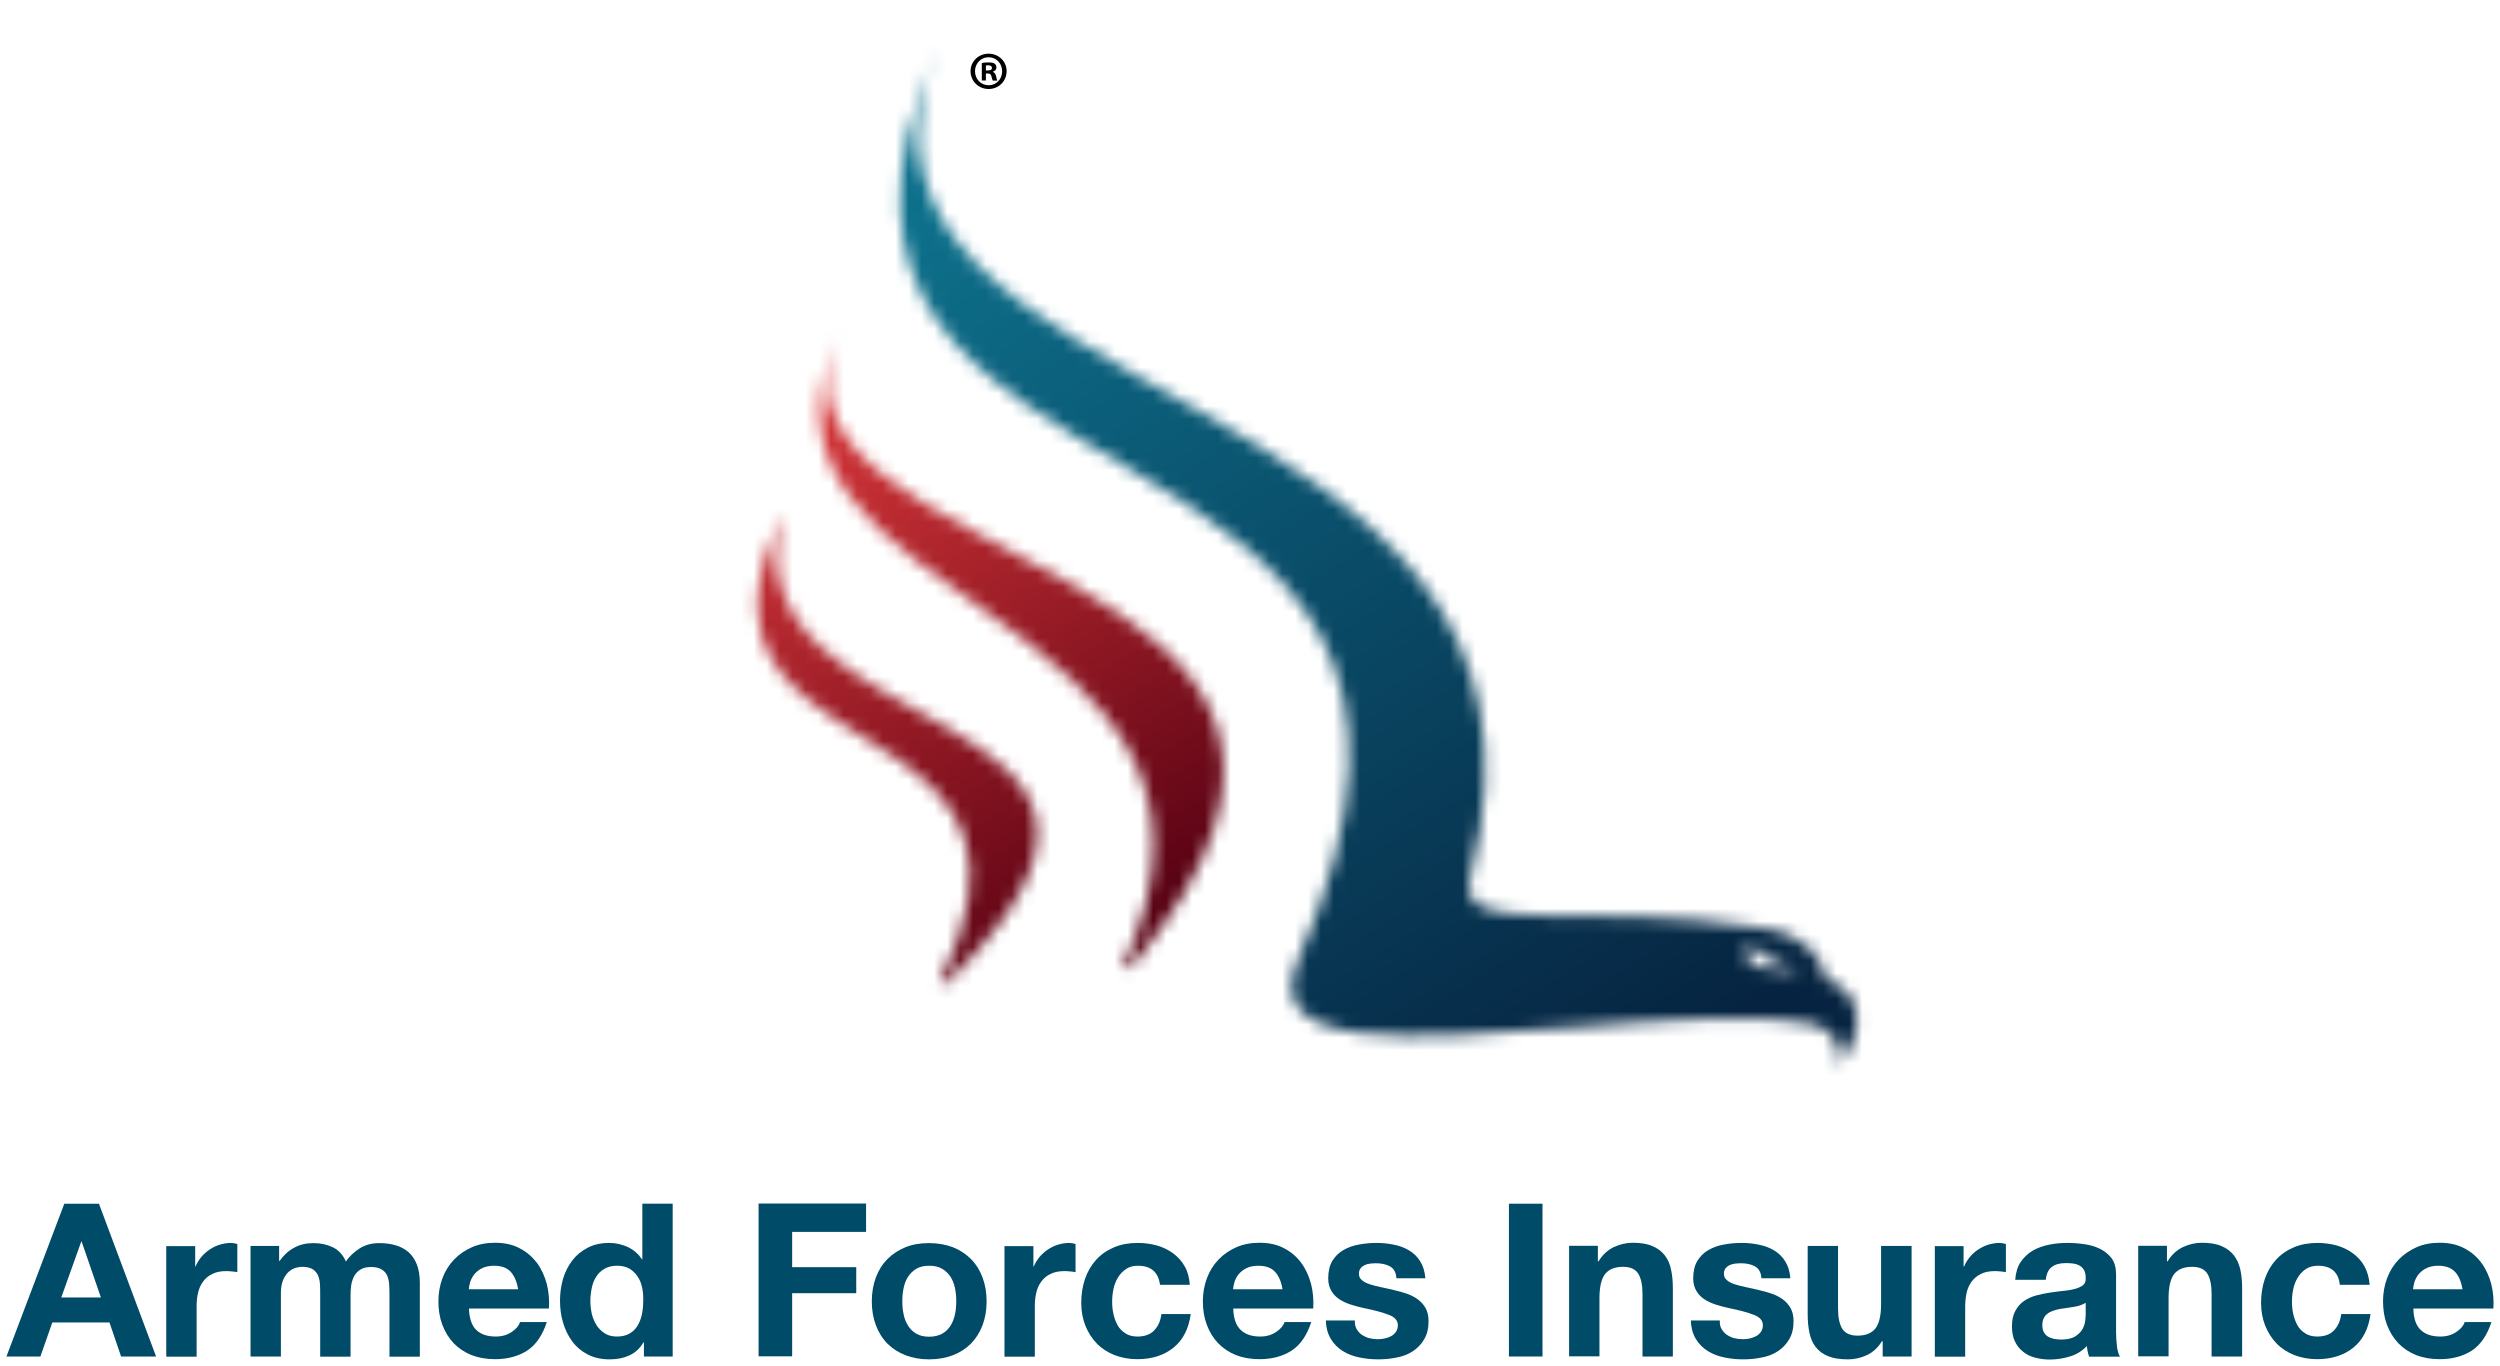
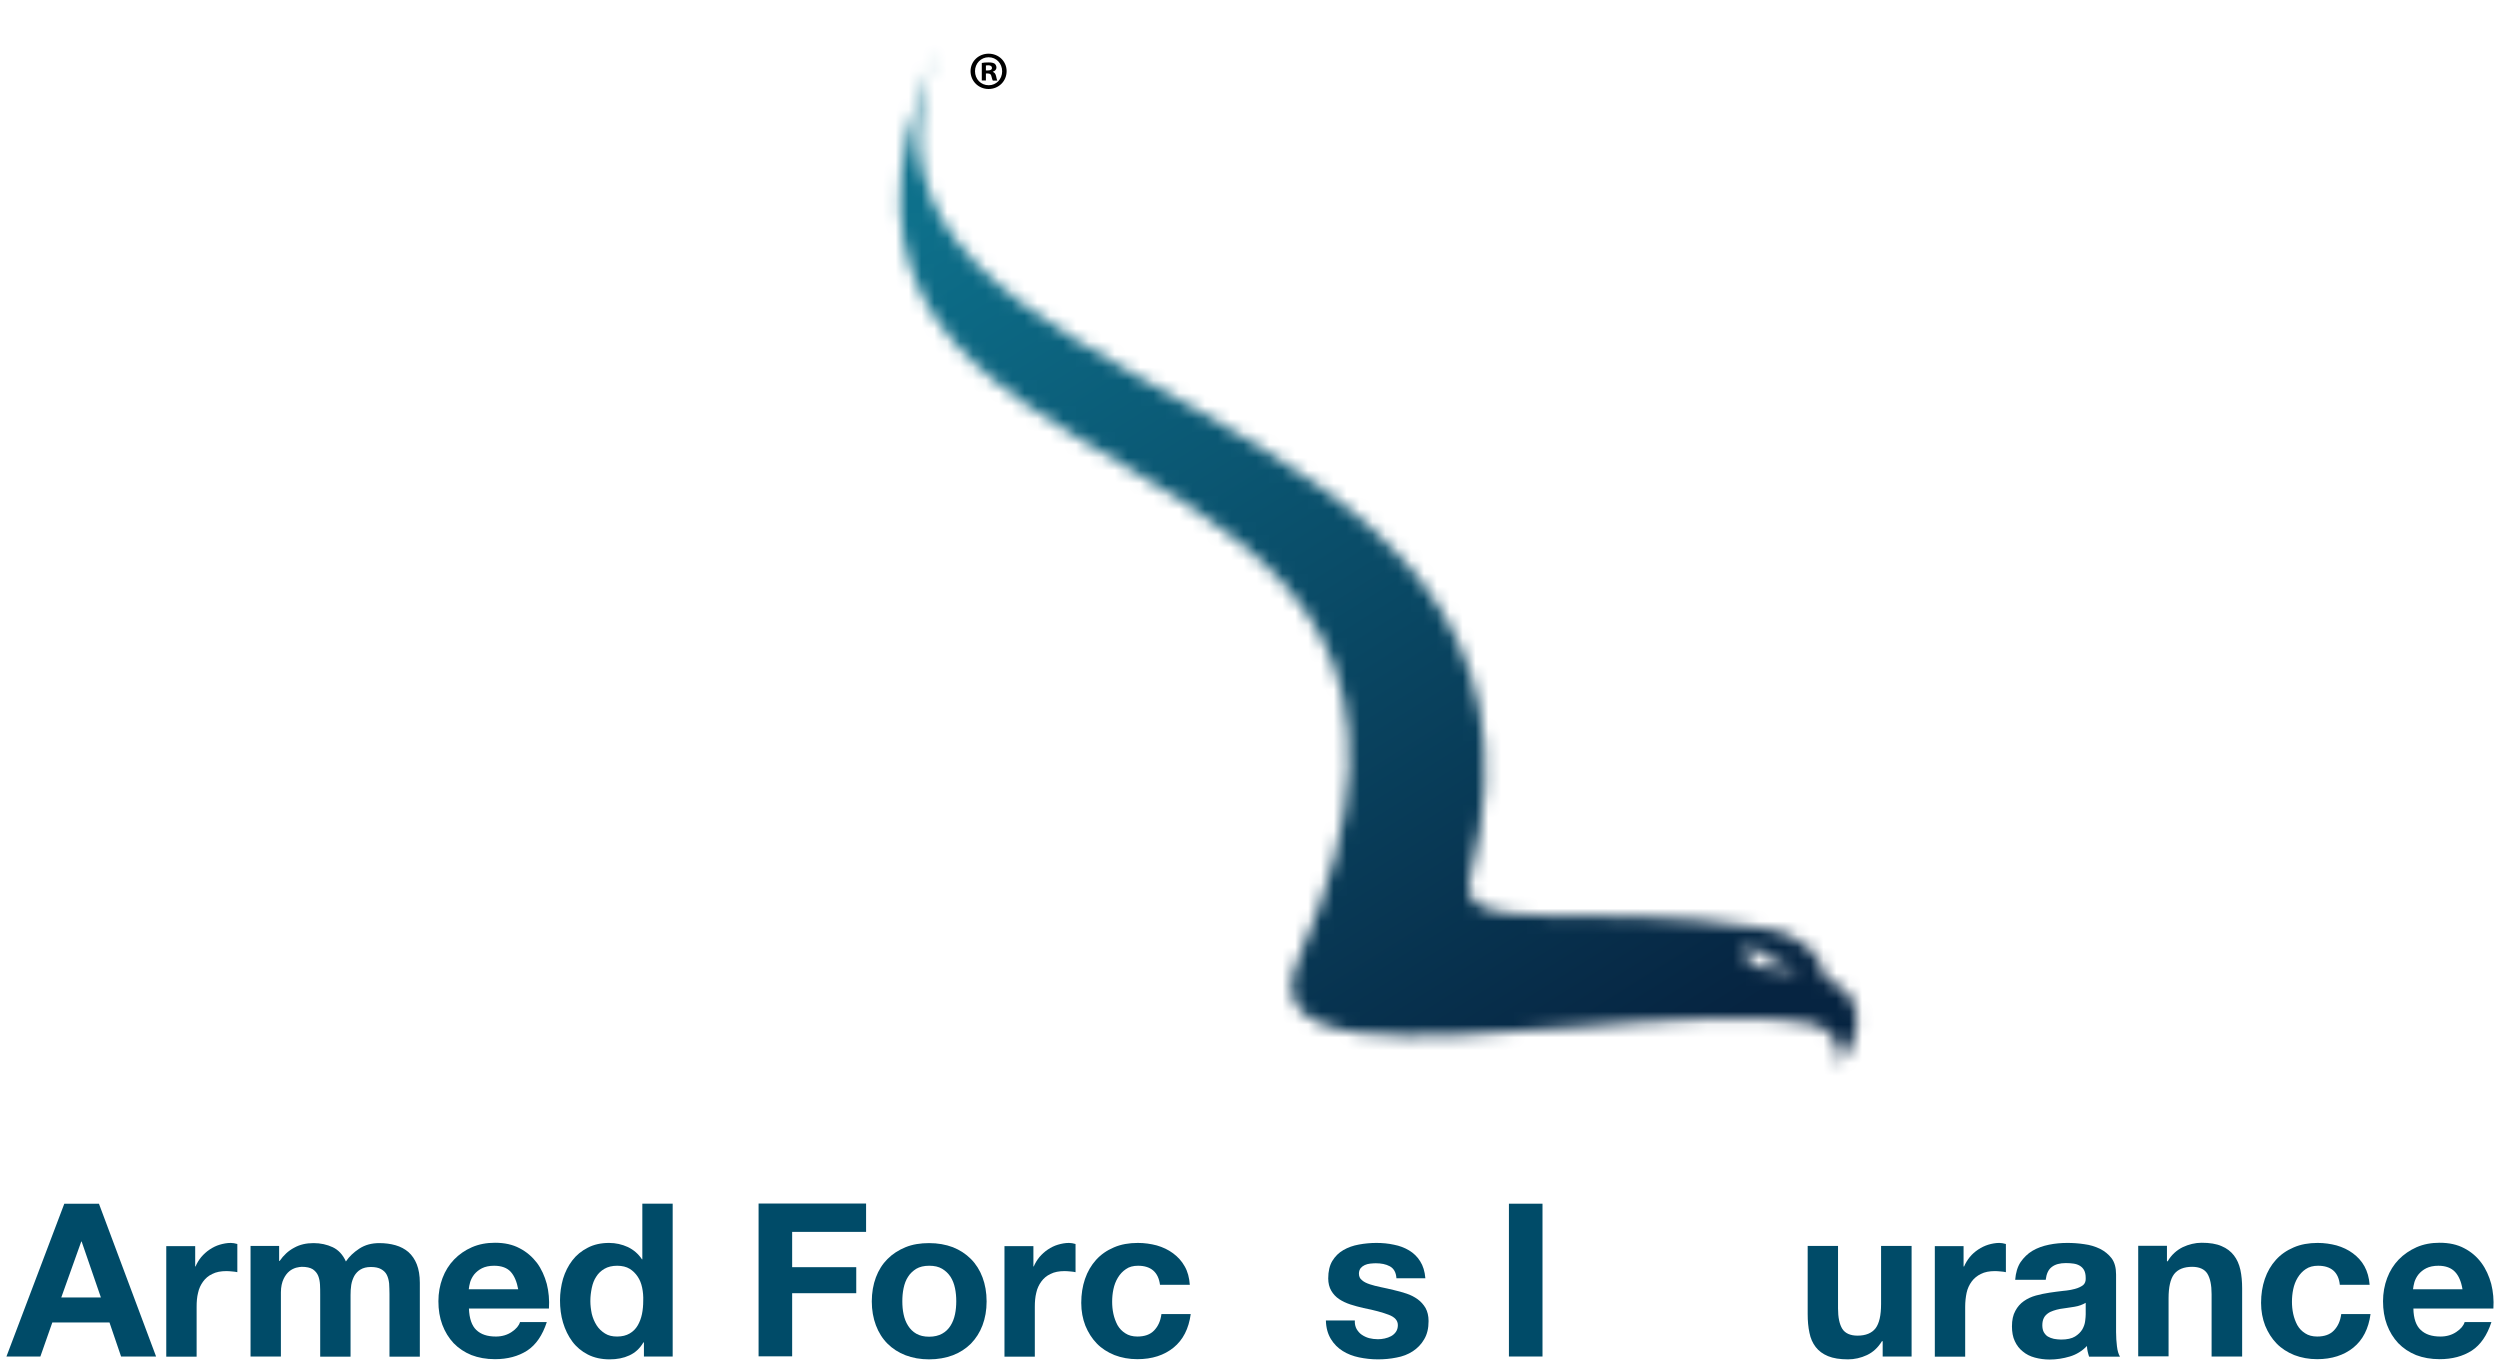
<svg xmlns="http://www.w3.org/2000/svg" width="194" height="106" viewBox="0 0 194 106" fill="none">
  <path d="M7.678 93.408L12.112 105.265H9.396L8.495 102.622H4.061L3.133 105.265H0.5L4.99 93.408H7.678ZM7.83 100.685L6.334 96.341H6.306L4.754 100.685H7.83Z" fill="#004B68" />
  <path d="M15.147 96.687V98.278H15.175C15.285 98.015 15.438 97.766 15.618 97.544C15.812 97.323 16.02 97.129 16.269 96.963C16.519 96.797 16.768 96.673 17.045 96.59C17.322 96.507 17.613 96.451 17.904 96.451C18.057 96.451 18.237 96.479 18.417 96.534V98.721C18.306 98.693 18.168 98.679 18.015 98.665C17.863 98.651 17.71 98.637 17.572 98.637C17.142 98.637 16.768 98.707 16.477 98.859C16.172 98.997 15.937 99.205 15.757 99.454C15.576 99.703 15.438 99.993 15.369 100.325C15.285 100.657 15.258 101.017 15.258 101.405V105.279H12.902V96.7H15.147V96.687Z" fill="#004B68" />
  <path d="M21.66 96.687V97.849H21.701C22.006 97.406 22.38 97.06 22.824 96.825C23.267 96.576 23.766 96.465 24.334 96.465C24.875 96.465 25.373 96.576 25.817 96.783C26.26 96.991 26.607 97.365 26.842 97.89C27.092 97.517 27.438 97.185 27.881 96.894C28.325 96.604 28.838 96.465 29.433 96.465C29.891 96.465 30.306 96.521 30.694 96.631C31.082 96.742 31.415 96.922 31.692 97.157C31.969 97.406 32.191 97.724 32.343 98.112C32.496 98.499 32.579 98.983 32.579 99.537V105.279H30.223V100.408C30.223 100.118 30.209 99.855 30.196 99.592C30.168 99.343 30.112 99.122 30.015 98.928C29.918 98.734 29.766 98.596 29.572 98.485C29.378 98.375 29.115 98.319 28.782 98.319C28.45 98.319 28.186 98.388 27.979 98.513C27.771 98.637 27.618 98.803 27.494 99.011C27.383 99.219 27.299 99.454 27.258 99.703C27.216 99.966 27.203 100.229 27.203 100.491V105.279H24.847V100.464C24.847 100.215 24.847 99.952 24.833 99.703C24.819 99.454 24.777 99.219 24.694 99.011C24.611 98.803 24.473 98.637 24.279 98.499C24.085 98.375 23.794 98.305 23.419 98.305C23.309 98.305 23.156 98.333 22.976 98.375C22.796 98.43 22.616 98.513 22.45 98.651C22.283 98.79 22.131 98.983 22.006 99.246C21.881 99.509 21.798 99.869 21.798 100.284V105.265H19.442V96.687H21.66Z" fill="#004B68" />
  <path d="M36.958 103.203C37.318 103.549 37.817 103.715 38.482 103.715C38.953 103.715 39.369 103.591 39.715 103.355C40.062 103.12 40.27 102.871 40.353 102.594H42.431C42.099 103.618 41.586 104.365 40.907 104.808C40.214 105.251 39.383 105.472 38.413 105.472C37.734 105.472 37.124 105.362 36.584 105.154C36.043 104.933 35.586 104.628 35.198 104.227C34.824 103.826 34.533 103.355 34.325 102.802C34.117 102.249 34.02 101.64 34.02 100.976C34.02 100.339 34.131 99.73 34.339 99.177C34.547 98.624 34.852 98.139 35.239 97.738C35.627 97.337 36.085 97.019 36.625 96.783C37.166 96.548 37.761 96.438 38.413 96.438C39.147 96.438 39.785 96.576 40.325 96.866C40.865 97.143 41.309 97.531 41.669 98.001C42.016 98.471 42.265 99.025 42.431 99.634C42.584 100.242 42.639 100.879 42.598 101.543H36.39C36.417 102.318 36.611 102.871 36.958 103.203ZM39.632 98.693C39.355 98.388 38.925 98.222 38.343 98.222C37.969 98.222 37.651 98.291 37.401 98.416C37.152 98.541 36.958 98.707 36.805 98.886C36.653 99.08 36.556 99.274 36.487 99.481C36.431 99.689 36.39 99.883 36.376 100.049H40.214C40.103 99.454 39.909 98.997 39.632 98.693Z" fill="#004B68" />
  <path d="M49.928 104.172C49.651 104.642 49.291 104.974 48.833 105.182C48.39 105.389 47.877 105.486 47.309 105.486C46.672 105.486 46.103 105.362 45.618 105.113C45.133 104.864 44.732 104.531 44.413 104.103C44.094 103.674 43.859 103.189 43.692 102.636C43.526 102.083 43.457 101.501 43.457 100.907C43.457 100.325 43.54 99.772 43.692 99.232C43.859 98.693 44.094 98.222 44.413 97.807C44.732 97.392 45.12 97.074 45.605 96.825C46.076 96.576 46.63 96.451 47.267 96.451C47.78 96.451 48.265 96.562 48.722 96.77C49.18 96.991 49.54 97.309 49.817 97.724H49.845V93.407H52.2V105.265H49.969V104.172H49.928ZM49.831 99.924C49.762 99.592 49.651 99.315 49.484 99.066C49.318 98.817 49.11 98.61 48.861 98.458C48.611 98.305 48.279 98.222 47.891 98.222C47.503 98.222 47.17 98.305 46.907 98.458C46.644 98.61 46.422 98.817 46.27 99.066C46.103 99.315 45.993 99.606 45.923 99.938C45.854 100.27 45.812 100.602 45.812 100.962C45.812 101.294 45.854 101.626 45.923 101.958C46.006 102.29 46.131 102.581 46.297 102.844C46.464 103.106 46.685 103.314 46.949 103.48C47.212 103.646 47.517 103.715 47.891 103.715C48.279 103.715 48.598 103.632 48.861 103.48C49.124 103.328 49.332 103.12 49.484 102.857C49.637 102.594 49.748 102.304 49.817 101.972C49.886 101.64 49.914 101.294 49.914 100.948C49.928 100.602 49.9 100.256 49.831 99.924Z" fill="#004B68" />
  <path d="M67.208 93.407V95.594H61.471V98.333H66.445V100.353H61.471V105.251H58.866V93.394H67.208V93.407Z" fill="#004B68" />
  <path d="M67.97 99.122C68.178 98.568 68.483 98.084 68.871 97.697C69.258 97.309 69.73 97.005 70.27 96.783C70.811 96.562 71.42 96.465 72.099 96.465C72.778 96.465 73.388 96.576 73.942 96.783C74.496 97.005 74.954 97.309 75.342 97.697C75.73 98.084 76.035 98.568 76.242 99.122C76.45 99.675 76.561 100.298 76.561 100.99C76.561 101.681 76.45 102.29 76.242 102.844C76.035 103.397 75.73 103.867 75.342 104.269C74.954 104.656 74.483 104.96 73.942 105.168C73.388 105.375 72.778 105.486 72.099 105.486C71.42 105.486 70.811 105.375 70.27 105.168C69.73 104.96 69.258 104.656 68.871 104.269C68.483 103.881 68.178 103.397 67.97 102.844C67.762 102.29 67.651 101.667 67.651 100.99C67.651 100.312 67.762 99.675 67.97 99.122ZM70.118 101.986C70.187 102.318 70.298 102.608 70.464 102.871C70.63 103.134 70.838 103.342 71.102 103.494C71.365 103.646 71.697 103.729 72.099 103.729C72.501 103.729 72.834 103.646 73.111 103.494C73.388 103.342 73.596 103.134 73.762 102.871C73.928 102.608 74.039 102.318 74.109 101.986C74.178 101.654 74.206 101.322 74.206 100.976C74.206 100.63 74.178 100.298 74.109 99.966C74.039 99.634 73.928 99.343 73.762 99.08C73.596 98.831 73.388 98.624 73.111 98.458C72.834 98.291 72.501 98.222 72.099 98.222C71.697 98.222 71.365 98.305 71.102 98.458C70.838 98.624 70.617 98.831 70.464 99.08C70.298 99.329 70.187 99.634 70.118 99.966C70.048 100.298 70.021 100.63 70.021 100.976C70.021 101.322 70.048 101.667 70.118 101.986Z" fill="#004B68" />
  <path d="M80.192 96.687V98.278H80.219C80.33 98.015 80.483 97.766 80.663 97.544C80.857 97.323 81.065 97.129 81.314 96.963C81.564 96.797 81.813 96.673 82.09 96.59C82.367 96.507 82.658 96.451 82.949 96.451C83.102 96.451 83.282 96.479 83.462 96.534V98.721C83.351 98.693 83.213 98.679 83.06 98.665C82.908 98.651 82.755 98.637 82.617 98.637C82.187 98.637 81.813 98.707 81.522 98.859C81.217 98.997 80.981 99.205 80.801 99.454C80.621 99.703 80.483 99.993 80.413 100.325C80.33 100.657 80.302 101.017 80.302 101.405V105.279H77.947V96.7H80.192V96.687Z" fill="#004B68" />
  <path d="M88.312 98.222C87.938 98.222 87.619 98.305 87.37 98.485C87.12 98.651 86.912 98.873 86.746 99.149C86.58 99.426 86.469 99.717 86.4 100.049C86.33 100.381 86.303 100.699 86.303 101.017C86.303 101.322 86.33 101.64 86.4 101.958C86.469 102.276 86.58 102.567 86.718 102.83C86.871 103.093 87.065 103.3 87.328 103.466C87.578 103.632 87.896 103.715 88.257 103.715C88.825 103.715 89.254 103.563 89.559 103.245C89.864 102.927 90.058 102.511 90.127 101.972H92.4C92.247 103.106 91.804 103.978 91.069 104.573C90.335 105.168 89.407 105.472 88.257 105.472C87.619 105.472 87.023 105.362 86.483 105.154C85.942 104.933 85.485 104.642 85.111 104.255C84.737 103.867 84.446 103.411 84.224 102.871C84.016 102.332 83.905 101.75 83.905 101.1C83.905 100.436 84.002 99.814 84.196 99.246C84.39 98.679 84.681 98.181 85.055 97.766C85.43 97.351 85.887 97.032 86.441 96.797C86.982 96.562 87.605 96.451 88.298 96.451C88.811 96.451 89.296 96.521 89.767 96.645C90.238 96.783 90.654 96.977 91.028 97.254C91.402 97.531 91.707 97.863 91.929 98.264C92.164 98.665 92.289 99.149 92.33 99.703H90.016C89.892 98.721 89.31 98.222 88.312 98.222Z" fill="#004B68" />
-   <path d="M96.28 103.203C96.64 103.549 97.139 103.715 97.804 103.715C98.275 103.715 98.691 103.591 99.037 103.355C99.384 103.12 99.591 102.871 99.675 102.594H101.753C101.421 103.618 100.908 104.365 100.229 104.808C99.536 105.251 98.705 105.472 97.735 105.472C97.056 105.472 96.446 105.362 95.906 105.154C95.365 104.933 94.908 104.628 94.52 104.227C94.146 103.826 93.855 103.355 93.647 102.802C93.439 102.249 93.342 101.64 93.342 100.976C93.342 100.339 93.453 99.73 93.661 99.177C93.869 98.624 94.173 98.139 94.561 97.738C94.949 97.337 95.407 97.019 95.947 96.783C96.487 96.548 97.083 96.438 97.735 96.438C98.469 96.438 99.106 96.576 99.647 96.866C100.187 97.143 100.631 97.531 100.977 98.001C101.324 98.471 101.573 99.025 101.739 99.634C101.892 100.242 101.947 100.879 101.906 101.543H95.698C95.725 102.318 95.919 102.871 96.28 103.203ZM98.94 98.693C98.663 98.388 98.234 98.222 97.651 98.222C97.277 98.222 96.959 98.291 96.709 98.416C96.46 98.541 96.266 98.707 96.113 98.886C95.961 99.08 95.864 99.274 95.795 99.481C95.739 99.689 95.698 99.883 95.684 100.049H99.522C99.425 99.454 99.231 98.997 98.94 98.693Z" fill="#004B68" />
  <path d="M105.273 103.134C105.384 103.314 105.508 103.466 105.675 103.577C105.841 103.688 106.035 103.784 106.243 103.84C106.465 103.895 106.686 103.923 106.922 103.923C107.088 103.923 107.268 103.909 107.448 103.867C107.629 103.826 107.795 103.771 107.947 103.688C108.1 103.604 108.224 103.494 108.321 103.355C108.418 103.217 108.474 103.037 108.474 102.83C108.474 102.47 108.238 102.207 107.767 102.027C107.296 101.847 106.645 101.667 105.799 101.501C105.453 101.418 105.12 101.335 104.788 101.225C104.455 101.114 104.164 100.976 103.915 100.81C103.665 100.644 103.458 100.422 103.305 100.159C103.153 99.897 103.07 99.578 103.07 99.205C103.07 98.651 103.18 98.195 103.388 97.849C103.61 97.489 103.887 97.212 104.247 97.005C104.608 96.797 104.996 96.659 105.453 96.576C105.896 96.493 106.354 96.451 106.811 96.451C107.282 96.451 107.726 96.493 108.169 96.59C108.612 96.673 109 96.825 109.347 97.032C109.693 97.24 109.984 97.517 110.206 97.876C110.428 98.222 110.566 98.665 110.608 99.191H108.363C108.335 98.734 108.155 98.43 107.85 98.264C107.545 98.098 107.171 98.029 106.756 98.029C106.617 98.029 106.478 98.043 106.326 98.056C106.174 98.07 106.035 98.112 105.91 98.167C105.786 98.222 105.675 98.305 105.592 98.402C105.508 98.513 105.453 98.651 105.453 98.831C105.453 99.039 105.522 99.219 105.689 99.343C105.841 99.481 106.049 99.578 106.298 99.661C106.548 99.744 106.825 99.814 107.157 99.883C107.476 99.952 107.809 100.021 108.141 100.104C108.488 100.187 108.82 100.27 109.139 100.381C109.472 100.491 109.763 100.644 110.012 100.823C110.261 101.003 110.469 101.239 110.622 101.501C110.774 101.778 110.857 102.11 110.857 102.511C110.857 103.079 110.746 103.549 110.511 103.937C110.289 104.324 109.984 104.628 109.624 104.864C109.264 105.099 108.834 105.265 108.363 105.348C107.892 105.445 107.407 105.486 106.922 105.486C106.423 105.486 105.938 105.431 105.467 105.334C104.996 105.237 104.566 105.071 104.192 104.836C103.818 104.601 103.513 104.296 103.277 103.909C103.042 103.521 102.903 103.051 102.889 102.47H105.134C105.12 102.733 105.176 102.954 105.273 103.134Z" fill="#004B68" />
  <path d="M119.698 93.407V105.265H117.093V93.407H119.698Z" fill="#004B68" />
-   <path d="M123.994 96.687V97.876H124.049C124.354 97.378 124.742 97.019 125.213 96.783C125.698 96.562 126.183 96.438 126.682 96.438C127.319 96.438 127.832 96.52 128.234 96.7C128.636 96.866 128.955 97.115 129.19 97.42C129.426 97.724 129.592 98.098 129.675 98.527C129.772 98.969 129.814 99.454 129.814 99.98V105.265H127.458V100.422C127.458 99.717 127.347 99.191 127.125 98.831C126.904 98.485 126.516 98.305 125.948 98.305C125.31 98.305 124.839 98.499 124.548 98.873C124.257 99.26 124.118 99.883 124.118 100.754V105.251H121.763V96.673H123.994V96.687Z" fill="#004B68" />
-   <path d="M133.597 103.134C133.707 103.314 133.832 103.466 133.998 103.577C134.165 103.688 134.359 103.784 134.567 103.84C134.788 103.895 135.01 103.923 135.246 103.923C135.412 103.923 135.592 103.909 135.772 103.867C135.952 103.826 136.119 103.771 136.271 103.688C136.423 103.604 136.548 103.494 136.645 103.355C136.742 103.217 136.798 103.037 136.798 102.83C136.798 102.47 136.562 102.207 136.091 102.027C135.62 101.847 134.968 101.667 134.123 101.501C133.777 101.418 133.444 101.335 133.112 101.225C132.779 101.114 132.488 100.976 132.239 100.81C131.989 100.644 131.781 100.422 131.629 100.159C131.477 99.897 131.393 99.578 131.393 99.205C131.393 98.651 131.504 98.195 131.712 97.849C131.934 97.489 132.211 97.212 132.571 97.005C132.932 96.797 133.319 96.659 133.777 96.576C134.22 96.493 134.677 96.451 135.135 96.451C135.606 96.451 136.049 96.493 136.493 96.59C136.936 96.673 137.324 96.825 137.671 97.032C138.017 97.24 138.308 97.517 138.53 97.876C138.751 98.222 138.89 98.665 138.932 99.191H136.687C136.659 98.734 136.479 98.43 136.174 98.264C135.869 98.098 135.495 98.029 135.079 98.029C134.941 98.029 134.802 98.043 134.65 98.056C134.497 98.07 134.359 98.112 134.234 98.167C134.109 98.222 133.998 98.305 133.915 98.402C133.832 98.513 133.777 98.651 133.777 98.831C133.777 99.039 133.846 99.219 134.012 99.343C134.165 99.481 134.373 99.578 134.622 99.661C134.871 99.744 135.149 99.814 135.481 99.883C135.8 99.952 136.132 100.021 136.465 100.104C136.811 100.187 137.144 100.27 137.463 100.381C137.795 100.491 138.086 100.644 138.336 100.823C138.585 101.003 138.793 101.239 138.945 101.501C139.098 101.778 139.181 102.11 139.181 102.511C139.181 103.079 139.07 103.549 138.835 103.937C138.613 104.324 138.308 104.628 137.948 104.864C137.587 105.099 137.158 105.265 136.687 105.348C136.216 105.445 135.731 105.486 135.246 105.486C134.747 105.486 134.262 105.431 133.791 105.334C133.319 105.237 132.89 105.071 132.516 104.836C132.142 104.601 131.837 104.296 131.601 103.909C131.366 103.521 131.227 103.051 131.213 102.47H133.458C133.444 102.733 133.486 102.954 133.597 103.134Z" fill="#004B68" />
  <path d="M146.096 105.265V104.075H146.04C145.735 104.573 145.347 104.933 144.876 105.154C144.405 105.375 143.906 105.486 143.407 105.486C142.77 105.486 142.257 105.403 141.855 105.237C141.454 105.071 141.135 104.836 140.899 104.531C140.664 104.227 140.497 103.854 140.414 103.425C140.317 102.982 140.276 102.498 140.276 101.972V96.687H142.631V101.529C142.631 102.235 142.742 102.761 142.964 103.12C143.186 103.466 143.588 103.646 144.142 103.646C144.779 103.646 145.25 103.452 145.541 103.079C145.832 102.691 145.971 102.069 145.971 101.197V96.687H148.34V105.265H146.096Z" fill="#004B68" />
  <path d="M152.373 96.687V98.278H152.414C152.525 98.015 152.678 97.766 152.858 97.544C153.038 97.323 153.26 97.129 153.509 96.963C153.759 96.797 154.022 96.673 154.285 96.59C154.562 96.507 154.853 96.451 155.144 96.451C155.297 96.451 155.463 96.479 155.657 96.534V98.721C155.546 98.693 155.408 98.679 155.255 98.665C155.103 98.651 154.95 98.637 154.812 98.637C154.382 98.637 154.008 98.707 153.717 98.859C153.426 98.997 153.177 99.205 152.996 99.454C152.816 99.703 152.678 99.993 152.608 100.325C152.539 100.657 152.498 101.017 152.498 101.405V105.279H150.142V96.7H152.373V96.687Z" fill="#004B68" />
  <path d="M156.793 97.946C157.043 97.586 157.348 97.281 157.722 97.06C158.096 96.839 158.525 96.687 158.997 96.59C159.468 96.493 159.939 96.451 160.424 96.451C160.853 96.451 161.297 96.479 161.74 96.548C162.184 96.604 162.585 96.728 162.96 96.908C163.32 97.088 163.625 97.337 163.86 97.641C164.096 97.96 164.207 98.375 164.207 98.9V103.369C164.207 103.757 164.234 104.13 164.276 104.476C164.318 104.836 164.401 105.099 164.512 105.279H162.114C162.073 105.14 162.031 105.016 162.003 104.877C161.976 104.739 161.948 104.601 161.948 104.448C161.574 104.836 161.13 105.113 160.618 105.265C160.105 105.417 159.592 105.5 159.052 105.5C158.65 105.5 158.262 105.445 157.902 105.348C157.542 105.251 157.237 105.099 156.973 104.877C156.71 104.67 156.502 104.407 156.35 104.075C156.197 103.757 156.128 103.369 156.128 102.927C156.128 102.442 156.211 102.041 156.391 101.723C156.558 101.405 156.779 101.156 157.057 100.962C157.334 100.768 157.639 100.63 157.985 100.533C158.331 100.436 158.692 100.367 159.038 100.312C159.398 100.256 159.745 100.215 160.091 100.173C160.438 100.146 160.742 100.09 161.006 100.021C161.269 99.952 161.477 99.855 161.643 99.731C161.796 99.606 161.865 99.412 161.851 99.177C161.851 98.928 161.809 98.721 161.726 98.568C161.643 98.416 161.532 98.305 161.394 98.222C161.255 98.139 161.103 98.084 160.909 98.056C160.729 98.029 160.535 98.015 160.313 98.015C159.842 98.015 159.482 98.112 159.218 98.319C158.955 98.513 158.803 98.845 158.747 99.315H156.378C156.419 98.776 156.558 98.305 156.793 97.946ZM161.463 101.28C161.311 101.335 161.158 101.377 160.978 101.405C160.812 101.432 160.632 101.46 160.438 101.488C160.258 101.515 160.064 101.543 159.87 101.571C159.689 101.598 159.523 101.654 159.343 101.709C159.177 101.764 159.024 101.834 158.9 101.93C158.775 102.027 158.664 102.138 158.595 102.29C158.525 102.428 158.484 102.622 158.484 102.844C158.484 103.051 158.525 103.231 158.595 103.369C158.678 103.508 158.775 103.632 158.913 103.715C159.052 103.798 159.204 103.854 159.385 103.895C159.565 103.923 159.745 103.95 159.939 103.95C160.41 103.95 160.77 103.867 161.02 103.715C161.269 103.563 161.463 103.369 161.588 103.162C161.712 102.94 161.782 102.733 161.809 102.511C161.837 102.29 161.851 102.11 161.851 101.986V101.1C161.74 101.156 161.615 101.225 161.463 101.28Z" fill="#004B68" />
  <path d="M168.156 96.687V97.876H168.211C168.502 97.378 168.904 97.019 169.375 96.783C169.847 96.562 170.345 96.438 170.844 96.438C171.482 96.438 171.994 96.52 172.396 96.7C172.798 96.866 173.117 97.115 173.352 97.42C173.588 97.724 173.754 98.098 173.851 98.527C173.948 98.969 173.99 99.454 173.99 99.98V105.265H171.62V100.422C171.62 99.717 171.509 99.191 171.288 98.831C171.066 98.485 170.664 98.305 170.11 98.305C169.472 98.305 169.001 98.499 168.71 98.873C168.419 99.26 168.281 99.883 168.281 100.754V105.251H165.925V96.673H168.156V96.687Z" fill="#004B68" />
  <path d="M179.879 98.222C179.505 98.222 179.186 98.305 178.923 98.485C178.674 98.651 178.466 98.873 178.299 99.149C178.133 99.426 178.022 99.717 177.953 100.049C177.884 100.381 177.856 100.699 177.856 101.017C177.856 101.322 177.884 101.64 177.953 101.958C178.022 102.276 178.133 102.567 178.272 102.83C178.424 103.093 178.618 103.3 178.881 103.466C179.131 103.632 179.449 103.715 179.81 103.715C180.378 103.715 180.807 103.563 181.112 103.245C181.417 102.927 181.611 102.511 181.68 101.972H183.953C183.801 103.106 183.357 103.978 182.623 104.573C181.888 105.168 180.946 105.472 179.81 105.472C179.172 105.472 178.577 105.362 178.036 105.154C177.496 104.933 177.038 104.642 176.664 104.255C176.29 103.867 175.999 103.411 175.777 102.871C175.57 102.332 175.459 101.75 175.459 101.1C175.459 100.436 175.556 99.814 175.75 99.246C175.944 98.679 176.235 98.181 176.609 97.766C176.983 97.351 177.44 97.032 177.994 96.797C178.535 96.562 179.158 96.451 179.851 96.451C180.364 96.451 180.849 96.521 181.32 96.645C181.791 96.783 182.207 96.977 182.581 97.254C182.955 97.531 183.26 97.863 183.482 98.264C183.704 98.665 183.842 99.149 183.884 99.703H181.57C181.473 98.721 180.891 98.222 179.879 98.222Z" fill="#004B68" />
  <path d="M187.847 103.203C188.207 103.549 188.706 103.715 189.385 103.715C189.856 103.715 190.272 103.591 190.618 103.355C190.965 103.12 191.173 102.871 191.256 102.594H193.334C193.002 103.618 192.489 104.365 191.81 104.808C191.117 105.251 190.286 105.472 189.316 105.472C188.637 105.472 188.027 105.362 187.487 105.154C186.946 104.933 186.489 104.628 186.101 104.227C185.727 103.826 185.436 103.355 185.228 102.802C185.02 102.249 184.923 101.64 184.923 100.976C184.923 100.339 185.034 99.73 185.242 99.177C185.45 98.624 185.754 98.139 186.142 97.738C186.53 97.337 187.002 97.019 187.528 96.783C188.069 96.548 188.664 96.438 189.316 96.438C190.05 96.438 190.688 96.576 191.228 96.866C191.768 97.143 192.212 97.531 192.558 98.001C192.905 98.471 193.154 99.025 193.32 99.634C193.473 100.242 193.528 100.879 193.487 101.543H187.279C187.293 102.318 187.487 102.871 187.847 103.203ZM190.507 98.693C190.216 98.388 189.787 98.222 189.219 98.222C188.845 98.222 188.526 98.291 188.276 98.416C188.027 98.541 187.833 98.707 187.681 98.886C187.528 99.08 187.431 99.274 187.362 99.481C187.306 99.689 187.265 99.883 187.251 100.049H191.089C190.992 99.454 190.798 98.997 190.507 98.693Z" fill="#004B68" />
  <mask id="mask0_3_60" style="mask-type:luminance" maskUnits="userSpaceOnUse" x="63" y="24" width="32" height="52">
    <path d="M87.148 75.075L87.785 75.047C114.89 42.257 55.817 45.065 65.295 25.612C54.404 47.348 100.187 46.67 87.148 75.075ZM65.295 25.612C65.42 25.363 65.559 25.1 65.697 24.851C65.545 25.114 65.42 25.363 65.295 25.612Z" fill="white" />
  </mask>
  <g mask="url(#mask0_3_60)">
-     <path d="M98.372 -2.046L137.283 61.364L70.907 101.972L31.997 38.562L98.372 -2.046Z" fill="url(#paint0_linear_3_60)" />
-   </g>
+     </g>
  <mask id="mask1_3_60" style="mask-type:luminance" maskUnits="userSpaceOnUse" x="58" y="39" width="23" height="38">
-     <path d="M58.783 46.919V47.113C58.907 59.413 82.741 56.452 72.903 76.306L73.443 76.279C96.487 53.643 55.318 58.569 60.82 39.78C59.406 42.644 58.796 44.968 58.783 46.919Z" fill="white" />
-   </mask>
+     </mask>
  <g mask="url(#mask1_3_60)">
    <path d="M85.249 21.475L112.783 66.345L66.556 94.625L39.023 49.769L85.249 21.475Z" fill="url(#paint1_linear_3_60)" />
  </g>
  <mask id="mask2_3_60" style="mask-type:luminance" maskUnits="userSpaceOnUse" x="69" y="0" width="76" height="83">
    <path d="M136.077 72.917C135.19 74.023 139.514 75.158 139.68 75.393C138.932 75.117 133.86 75.712 136.077 72.917ZM100.728 74.522C97.582 81.675 109.721 80.692 122.165 79.71C129.19 79.157 136.326 78.603 140.844 79.516C141.758 79.835 143.144 80.665 142.645 82.809C143.38 81.772 144.225 80.36 144.086 78.811C143.934 77.192 142.701 76.265 141.731 76.043C141.384 74.342 140.179 72.557 136.908 72.031C122.58 69.734 112.811 73.013 114.114 68.005C124.409 28.089 61.124 32.876 72.737 3.71C55.596 43.211 121.111 28.186 100.728 74.522ZM72.723 3.724C73.166 2.686 73.665 1.621 74.233 0.5C73.637 1.621 73.138 2.686 72.723 3.724Z" fill="white" />
  </mask>
  <g mask="url(#mask2_3_60)">
    <path d="M119.199 -39.347L181.348 59.565L80.621 122.656L18.486 23.744L119.199 -39.347Z" fill="url(#paint2_linear_3_60)" />
  </g>
  <path d="M78.113 5.522C78.113 6.297 77.503 6.906 76.714 6.906C75.938 6.906 75.314 6.297 75.314 5.522C75.314 4.761 75.938 4.166 76.714 4.166C77.503 4.166 78.113 4.761 78.113 5.522ZM75.66 5.522C75.66 6.131 76.104 6.615 76.727 6.615C77.323 6.615 77.767 6.131 77.767 5.536C77.767 4.927 77.323 4.443 76.714 4.443C76.118 4.443 75.66 4.927 75.66 5.522ZM76.506 6.242H76.187V4.886C76.312 4.858 76.492 4.844 76.714 4.844C76.977 4.844 77.088 4.886 77.185 4.941C77.254 4.997 77.323 5.107 77.323 5.246C77.323 5.398 77.212 5.509 77.046 5.564V5.578C77.185 5.633 77.254 5.73 77.296 5.91C77.337 6.117 77.365 6.2 77.393 6.256H77.046C77.005 6.2 76.977 6.076 76.935 5.924C76.908 5.771 76.824 5.702 76.658 5.702H76.506V6.242ZM76.506 5.467H76.658C76.838 5.467 76.977 5.412 76.977 5.273C76.977 5.149 76.88 5.066 76.686 5.066C76.603 5.066 76.547 5.08 76.506 5.08V5.467Z" fill="black" />
  <defs>
    <linearGradient id="paint0_linear_3_60" x1="68.67" y1="23.941" x2="94.978" y2="66.938" gradientUnits="userSpaceOnUse">
      <stop stop-color="#DF393A" />
      <stop offset="1" stop-color="#590214" />
    </linearGradient>
    <linearGradient id="paint1_linear_3_60" x1="58.704" y1="30.039" x2="85.022" y2="73.052" gradientUnits="userSpaceOnUse">
      <stop stop-color="#DF393A" />
      <stop offset="1" stop-color="#590214" />
    </linearGradient>
    <linearGradient id="paint2_linear_3_60" x1="80.613" y1="10.931" x2="126.321" y2="83.908" gradientUnits="userSpaceOnUse">
      <stop stop-color="#0D708B" />
      <stop offset="1" stop-color="#062441" />
    </linearGradient>
  </defs>
</svg>